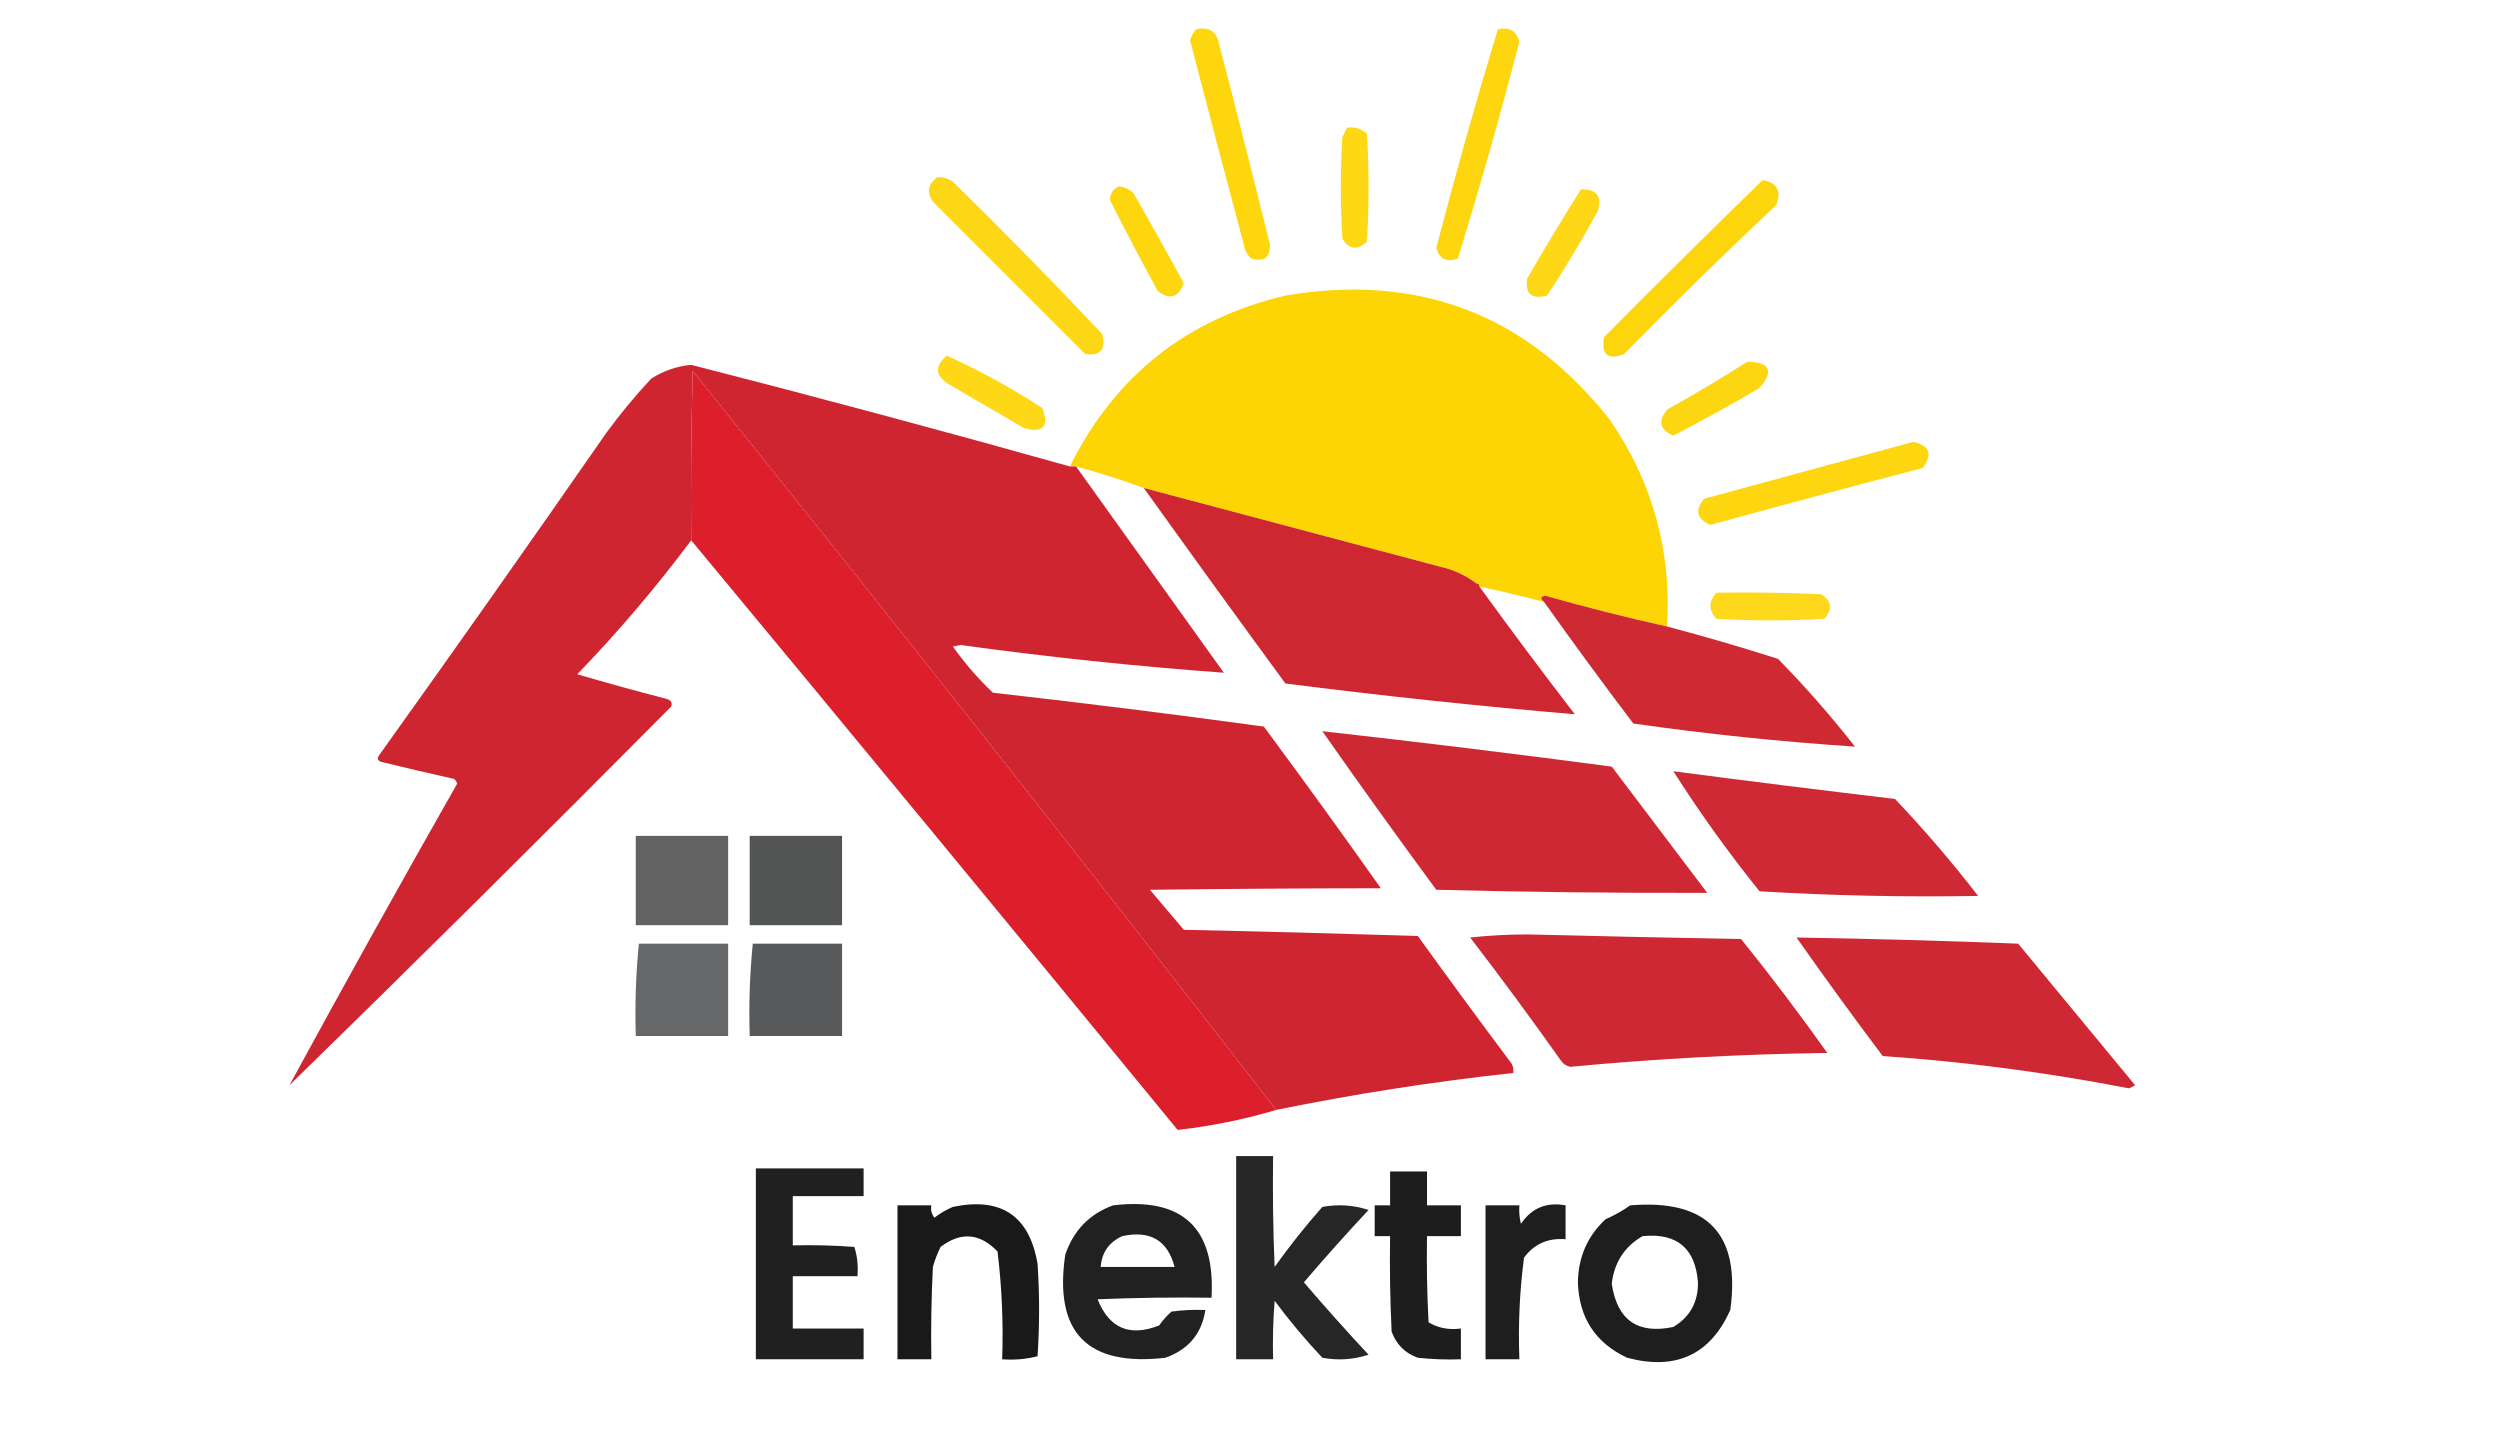
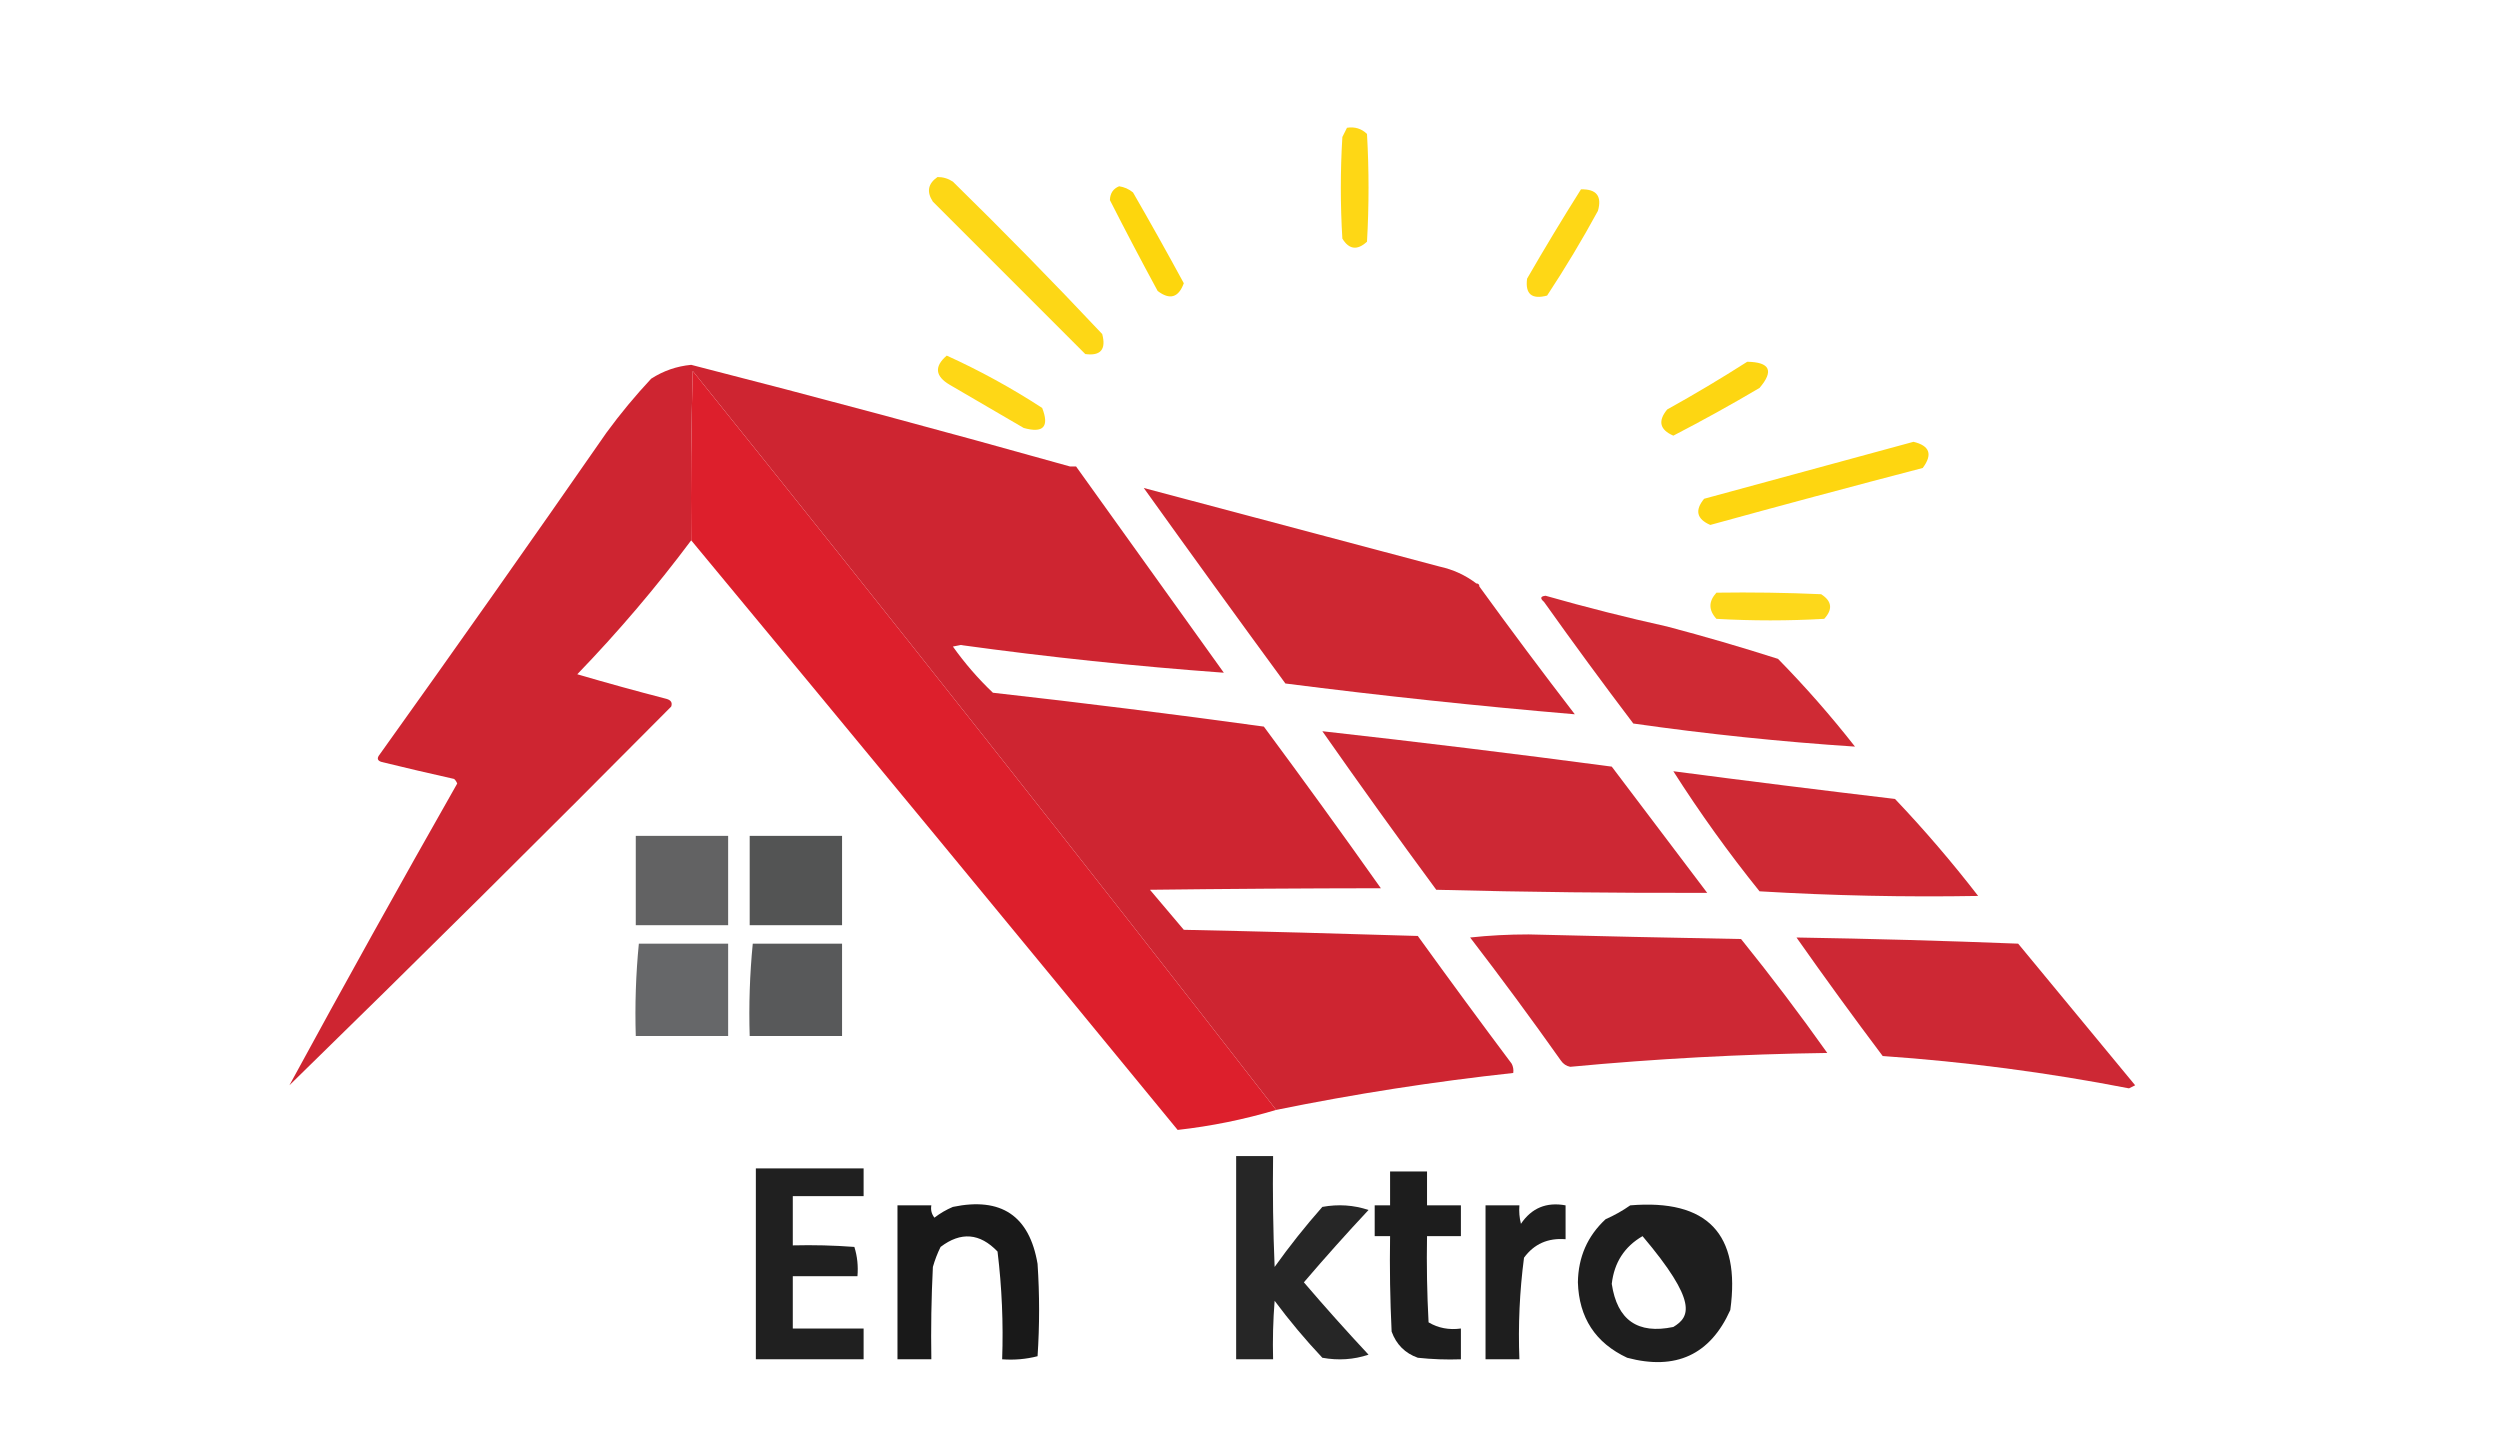
<svg xmlns="http://www.w3.org/2000/svg" width="812px" height="470px" style="shape-rendering:geometricPrecision; text-rendering:geometricPrecision; image-rendering:optimizeQuality; fill-rule:evenodd; clip-rule:evenodd">
  <g>
-     <path style="opacity:0.957" fill="#fdd403" d="M 388.5,9.5 C 392.757,8.597 395.257,10.264 396,14.5C 401.66,36.14 407.16,57.806 412.5,79.5C 412.5,83.667 410.5,85.167 406.5,84C 405.107,82.829 404.273,81.329 404,79.5C 398.089,57.355 392.255,35.188 386.5,13C 386.978,11.697 387.645,10.531 388.5,9.5 Z" />
-   </g>
+     </g>
  <g>
-     <path style="opacity:0.943" fill="#fdd403" d="M 486.5,9.5 C 490.198,8.68 492.531,10.013 493.5,13.5C 487.369,37.196 480.702,60.696 473.5,84C 469.819,85.314 467.486,84.147 466.5,80.5C 472.71,56.654 479.377,32.987 486.5,9.5 Z" />
-   </g>
+     </g>
  <g>
    <path style="opacity:0.923" fill="#fed403" d="M 437.5,41.5 C 440.044,41.104 442.211,41.771 444,43.5C 444.667,55.167 444.667,66.833 444,78.5C 440.844,81.399 438.178,81.066 436,77.5C 435.333,66.5 435.333,55.5 436,44.5C 436.513,43.473 437.013,42.473 437.5,41.5 Z" />
  </g>
  <g>
    <path style="opacity:0.92" fill="#fdd403" d="M 304.5,57.5 C 306.308,57.491 307.975,57.991 309.5,59C 326.029,75.195 342.196,91.695 358,108.5C 359.33,113.498 357.496,115.664 352.5,115C 336,98.5 319.5,82 303,65.5C 300.899,62.312 301.399,59.645 304.5,57.5 Z" />
  </g>
  <g>
-     <path style="opacity:0.958" fill="#fdd403" d="M 572.5,58.5 C 577.151,59.239 578.651,61.906 577,66.5C 560.195,82.304 543.695,98.471 527.5,115C 522.171,117.075 520.005,115.241 521,109.5C 538.062,92.271 555.228,75.271 572.5,58.5 Z" />
-   </g>
+     </g>
  <g>
    <path style="opacity:0.956" fill="#fdd403" d="M 363.5,60.5 C 365.17,60.751 366.67,61.418 368,62.5C 373.634,72.269 379.134,82.102 384.5,92C 382.786,96.683 379.953,97.516 376,94.5C 370.677,84.686 365.511,74.852 360.5,65C 360.557,62.791 361.557,61.291 363.5,60.5 Z" />
  </g>
  <g>
    <path style="opacity:0.918" fill="#fed403" d="M 513.5,61.5 C 518.547,61.376 520.38,63.709 519,68.5C 513.877,77.915 508.377,87.082 502.5,96C 497.502,97.33 495.336,95.496 496,90.5C 501.662,80.685 507.495,71.018 513.5,61.5 Z" />
  </g>
  <g>
-     <path style="opacity:0.994" fill="#fdd404" d="M 541.5,203.5 C 528.261,200.565 515.095,197.232 502,193.5C 500.316,193.683 500.15,194.35 501.5,195.5C 494.535,193.675 487.535,192.009 480.5,190.5C 480.5,189.833 480.167,189.5 479.5,189.5C 475.98,186.817 471.98,184.984 467.5,184C 435.475,175.494 403.475,166.994 371.5,158.5C 364.345,155.873 357.011,153.539 349.5,151.5C 348.833,151.5 348.167,151.5 347.5,151.5C 362.056,122.128 385.39,103.628 417.5,96C 460.832,88.66 495.999,102.16 523,136.5C 536.786,156.697 542.953,179.03 541.5,203.5 Z" />
-   </g>
+     </g>
  <g>
    <path style="opacity:0.92" fill="#fed403" d="M 307.5,115.5 C 318.217,120.361 328.551,126.027 338.5,132.5C 340.877,138.625 338.877,140.791 332.5,139C 324.5,134.333 316.5,129.667 308.5,125C 303.722,122.201 303.389,119.034 307.5,115.5 Z" />
  </g>
  <g>
    <path style="opacity:0.934" fill="#fdd403" d="M 567.5,117.5 C 574.896,117.615 576.23,120.448 571.5,126C 562.328,131.42 552.994,136.587 543.5,141.5C 539.083,139.584 538.416,136.751 541.5,133C 550.395,128.059 559.062,122.892 567.5,117.5 Z" />
  </g>
  <g>
    <path style="opacity:0.987" fill="#cd232f" d="M 347.5,151.5 C 348.167,151.5 348.833,151.5 349.5,151.5C 365.45,173.797 381.45,196.13 397.5,218.5C 368.996,216.426 340.496,213.426 312,209.5C 311.167,209.667 310.333,209.833 309.5,210C 313.381,215.455 317.714,220.455 322.5,225C 351.9,228.303 381.233,231.97 410.5,236C 423.36,253.36 436.027,270.86 448.5,288.5C 423.523,288.53 398.523,288.696 373.5,289C 377.167,293.333 380.833,297.667 384.5,302C 409.837,302.54 435.17,303.206 460.5,304C 470.545,317.922 480.711,331.756 491,345.5C 491.483,346.448 491.649,347.448 491.5,348.5C 465.645,351.309 439.978,355.309 414.5,360.5C 352.073,280.015 288.907,200.015 225,120.5C 224.5,138.83 224.333,157.164 224.5,175.5C 213.156,190.69 200.823,205.19 187.5,219C 197.123,221.822 206.789,224.489 216.5,227C 217.956,227.423 218.456,228.256 218,229.5C 176.972,270.861 135.639,311.861 94,352.5C 111.779,319.819 129.946,287.153 148.5,254.5C 148.291,253.914 147.957,253.414 147.5,253C 139.646,251.245 131.813,249.412 124,247.5C 122.743,247.15 122.409,246.483 123,245.5C 147.913,210.675 172.579,175.675 197,140.5C 201.476,134.39 206.309,128.557 211.5,123C 215.464,120.44 219.798,118.94 224.5,118.5C 265.66,129.039 306.66,140.039 347.5,151.5 Z" />
  </g>
  <g>
    <path style="opacity:0.998" fill="#dd1f2c" d="M 414.5,360.5 C 404.005,363.625 393.338,365.791 382.5,367C 329.969,302.977 277.302,239.144 224.5,175.5C 224.333,157.164 224.5,138.83 225,120.5C 288.907,200.015 352.073,280.015 414.5,360.5 Z" />
  </g>
  <g>
    <path style="opacity:0.944" fill="#fed403" d="M 621.5,143.5 C 626.79,144.767 627.79,147.6 624.5,152C 601.451,158.012 578.451,164.179 555.5,170.5C 551.083,168.584 550.416,165.751 553.5,162C 576.284,155.807 598.95,149.64 621.5,143.5 Z" />
  </g>
  <g>
    <path style="opacity:0.983" fill="#cd242f" d="M 371.5,158.5 C 403.475,166.994 435.475,175.494 467.5,184C 471.98,184.984 475.98,186.817 479.5,189.5C 480.167,189.5 480.5,189.833 480.5,190.5C 490.616,204.456 500.95,218.289 511.5,232C 480.132,229.33 448.798,225.996 417.5,222C 402.035,200.892 386.702,179.726 371.5,158.5 Z" />
  </g>
  <g>
    <path style="opacity:0.901" fill="#fdd403" d="M 557.5,192.5 C 568.838,192.333 580.172,192.5 591.5,193C 595.02,195.237 595.353,197.904 592.5,201C 580.833,201.667 569.167,201.667 557.5,201C 554.899,198.17 554.899,195.337 557.5,192.5 Z" />
  </g>
  <g>
    <path style="opacity:0.972" fill="#cd242f" d="M 541.5,203.5 C 553.567,206.684 565.567,210.184 577.5,214C 586.334,223.005 594.667,232.505 602.5,242.5C 578.509,240.928 554.509,238.428 530.5,235C 520.616,221.955 510.949,208.789 501.5,195.5C 500.15,194.35 500.316,193.683 502,193.5C 515.095,197.232 528.261,200.565 541.5,203.5 Z" />
  </g>
  <g>
    <path style="opacity:0.975" fill="#cc232f" d="M 429.5,237.5 C 460.868,241.004 492.201,244.838 523.5,249C 533.833,262.667 544.167,276.333 554.5,290C 525.167,290.086 495.834,289.753 466.5,289C 453.923,271.936 441.59,254.77 429.5,237.5 Z" />
  </g>
  <g>
    <path style="opacity:0.972" fill="#cc232f" d="M 543.5,250.5 C 567.436,253.642 591.436,256.642 615.5,259.5C 625.003,269.508 634.003,280.008 642.5,291C 618.818,291.412 595.152,290.912 571.5,289.5C 561.412,276.971 552.079,263.971 543.5,250.5 Z" />
  </g>
  <g>
    <path style="opacity:0.978" fill="#505151" d="M 243.5,271.5 C 253.5,271.5 263.5,271.5 273.5,271.5C 273.5,281.167 273.5,290.833 273.5,300.5C 263.5,300.5 253.5,300.5 243.5,300.5C 243.5,290.833 243.5,281.167 243.5,271.5 Z" />
  </g>
  <g>
    <path style="opacity:0.927" fill="#565758" d="M 206.5,271.5 C 216.5,271.5 226.5,271.5 236.5,271.5C 236.5,281.167 236.5,290.833 236.5,300.5C 226.5,300.5 216.5,300.5 206.5,300.5C 206.5,290.833 206.5,281.167 206.5,271.5 Z" />
  </g>
  <g>
    <path style="opacity:0.976" fill="#cc232f" d="M 477.5,304.5 C 483.658,303.834 489.991,303.5 496.5,303.5C 519.498,304.08 542.498,304.58 565.5,305C 575.217,317.05 584.551,329.383 593.5,342C 565.588,342.378 537.754,343.878 510,346.5C 508.739,346.241 507.739,345.574 507,344.5C 497.39,330.921 487.556,317.588 477.5,304.5 Z" />
  </g>
  <g>
    <path style="opacity:0.975" fill="#cc2330" d="M 583.5,304.5 C 607.506,304.892 631.506,305.559 655.5,306.5C 668.167,321.833 680.833,337.167 693.5,352.5C 692.833,352.833 692.167,353.167 691.5,353.5C 665.054,348.361 638.387,344.861 611.5,343C 601.924,330.27 592.59,317.437 583.5,304.5 Z" />
  </g>
  <g>
    <path style="opacity:0.913" fill="#58595b" d="M 207.5,306.5 C 217.167,306.5 226.833,306.5 236.5,306.5C 236.5,316.5 236.5,326.5 236.5,336.5C 226.5,336.5 216.5,336.5 206.5,336.5C 206.193,326.418 206.526,316.418 207.5,306.5 Z" />
  </g>
  <g>
    <path style="opacity:0.966" fill="#535455" d="M 244.5,306.5 C 254.167,306.5 263.833,306.5 273.5,306.5C 273.5,316.5 273.5,326.5 273.5,336.5C 263.5,336.5 253.5,336.5 243.5,336.5C 243.193,326.418 243.526,316.418 244.5,306.5 Z" />
  </g>
  <g>
    <path style="opacity:0.917" fill="#131313" d="M 401.5,375.5 C 405.5,375.5 409.5,375.5 413.5,375.5C 413.333,387.505 413.5,399.505 414,411.5C 418.792,404.776 423.959,398.276 429.5,392C 434.681,391.061 439.681,391.394 444.5,393C 437.315,400.684 430.315,408.518 423.5,416.5C 430.372,424.534 437.372,432.367 444.5,440C 439.681,441.606 434.681,441.939 429.5,441C 423.987,435.151 418.82,428.984 414,422.5C 413.5,428.825 413.334,435.158 413.5,441.5C 409.5,441.5 405.5,441.5 401.5,441.5C 401.5,419.5 401.5,397.5 401.5,375.5 Z" />
  </g>
  <g>
    <path style="opacity:0.939" fill="#131313" d="M 245.5,379.5 C 257.167,379.5 268.833,379.5 280.5,379.5C 280.5,382.5 280.5,385.5 280.5,388.5C 272.833,388.5 265.167,388.5 257.5,388.5C 257.5,393.833 257.5,399.167 257.5,404.5C 264.175,404.334 270.842,404.5 277.5,405C 278.451,408.057 278.784,411.223 278.5,414.5C 271.5,414.5 264.5,414.5 257.5,414.5C 257.5,420.167 257.5,425.833 257.5,431.5C 265.167,431.5 272.833,431.5 280.5,431.5C 280.5,434.833 280.5,438.167 280.5,441.5C 268.833,441.5 257.167,441.5 245.5,441.5C 245.5,420.833 245.5,400.167 245.5,379.5 Z" />
  </g>
  <g>
    <path style="opacity:0.956" fill="#131313" d="M 451.5,380.5 C 455.5,380.5 459.5,380.5 463.5,380.5C 463.5,384.167 463.5,387.833 463.5,391.5C 467.167,391.5 470.833,391.5 474.5,391.5C 474.5,394.833 474.5,398.167 474.5,401.5C 470.833,401.5 467.167,401.5 463.5,401.5C 463.334,410.839 463.5,420.173 464,429.5C 467.149,431.362 470.649,432.029 474.5,431.5C 474.5,434.833 474.5,438.167 474.5,441.5C 469.821,441.666 465.155,441.499 460.5,441C 456.359,439.526 453.526,436.693 452,432.5C 451.5,422.172 451.334,411.839 451.5,401.5C 449.833,401.5 448.167,401.5 446.5,401.5C 446.5,398.167 446.5,394.833 446.5,391.5C 448.167,391.5 449.833,391.5 451.5,391.5C 451.5,387.833 451.5,384.167 451.5,380.5 Z" />
  </g>
  <g>
    <path style="opacity:0.968" fill="#121212" d="M 291.5,391.5 C 295.167,391.5 298.833,391.5 302.5,391.5C 302.238,392.978 302.571,394.311 303.5,395.5C 305.336,394.081 307.336,392.914 309.5,392C 325.198,388.723 334.364,394.89 337,410.5C 337.667,420.5 337.667,430.5 337,440.5C 333.27,441.46 329.437,441.793 325.5,441.5C 325.912,429.771 325.412,418.104 324,406.5C 318.256,400.491 312.089,399.991 305.5,405C 304.475,407.071 303.642,409.238 303,411.5C 302.5,421.494 302.334,431.494 302.5,441.5C 298.833,441.5 295.167,441.5 291.5,441.5C 291.5,424.833 291.5,408.167 291.5,391.5 Z" />
  </g>
  <g>
-     <path style="opacity:0.934" fill="#131313" d="M 361.5,391.5 C 384.12,388.803 394.786,398.803 393.5,421.5C 381.162,421.333 368.829,421.5 356.5,422C 360.261,431.45 366.928,434.283 376.5,430.5C 377.648,428.851 378.981,427.351 380.5,426C 384.152,425.501 387.818,425.335 391.5,425.5C 390.331,433.18 385.998,438.347 378.5,441C 353.097,443.931 342.264,432.764 346,407.5C 348.685,399.65 353.852,394.316 361.5,391.5 Z M 364.5,401.5 C 373.587,399.529 379.254,402.862 381.5,411.5C 373.5,411.5 365.5,411.5 357.5,411.5C 357.874,406.793 360.208,403.46 364.5,401.5 Z" />
-   </g>
+     </g>
  <g>
    <path style="opacity:0.95" fill="#131313" d="M 482.5,391.5 C 486.167,391.5 489.833,391.5 493.5,391.5C 493.338,393.527 493.505,395.527 494,397.5C 497.469,392.352 502.302,390.352 508.5,391.5C 508.5,395.167 508.5,398.833 508.5,402.5C 502.768,402.038 498.268,404.038 495,408.5C 493.569,419.422 493.069,430.422 493.5,441.5C 489.833,441.5 486.167,441.5 482.5,441.5C 482.5,424.833 482.5,408.167 482.5,391.5 Z" />
  </g>
  <g>
-     <path style="opacity:0.95" fill="#131313" d="M 529.5,391.5 C 554.573,389.422 565.406,400.756 562,425.5C 555.483,440.031 544.316,445.198 528.5,441C 518.183,436.167 512.849,428 512.5,416.5C 512.621,408.282 515.621,401.448 521.5,396C 524.359,394.74 527.026,393.24 529.5,391.5 Z M 533.5,401.5 C 544.638,400.396 550.638,405.396 551.5,416.5C 551.582,422.903 548.915,427.736 543.5,431C 531.921,433.428 525.254,428.761 523.5,417C 524.288,410.071 527.622,404.905 533.5,401.5 Z" />
+     <path style="opacity:0.95" fill="#131313" d="M 529.5,391.5 C 554.573,389.422 565.406,400.756 562,425.5C 555.483,440.031 544.316,445.198 528.5,441C 518.183,436.167 512.849,428 512.5,416.5C 512.621,408.282 515.621,401.448 521.5,396C 524.359,394.74 527.026,393.24 529.5,391.5 Z M 533.5,401.5 C 551.582,422.903 548.915,427.736 543.5,431C 531.921,433.428 525.254,428.761 523.5,417C 524.288,410.071 527.622,404.905 533.5,401.5 Z" />
  </g>
</svg>